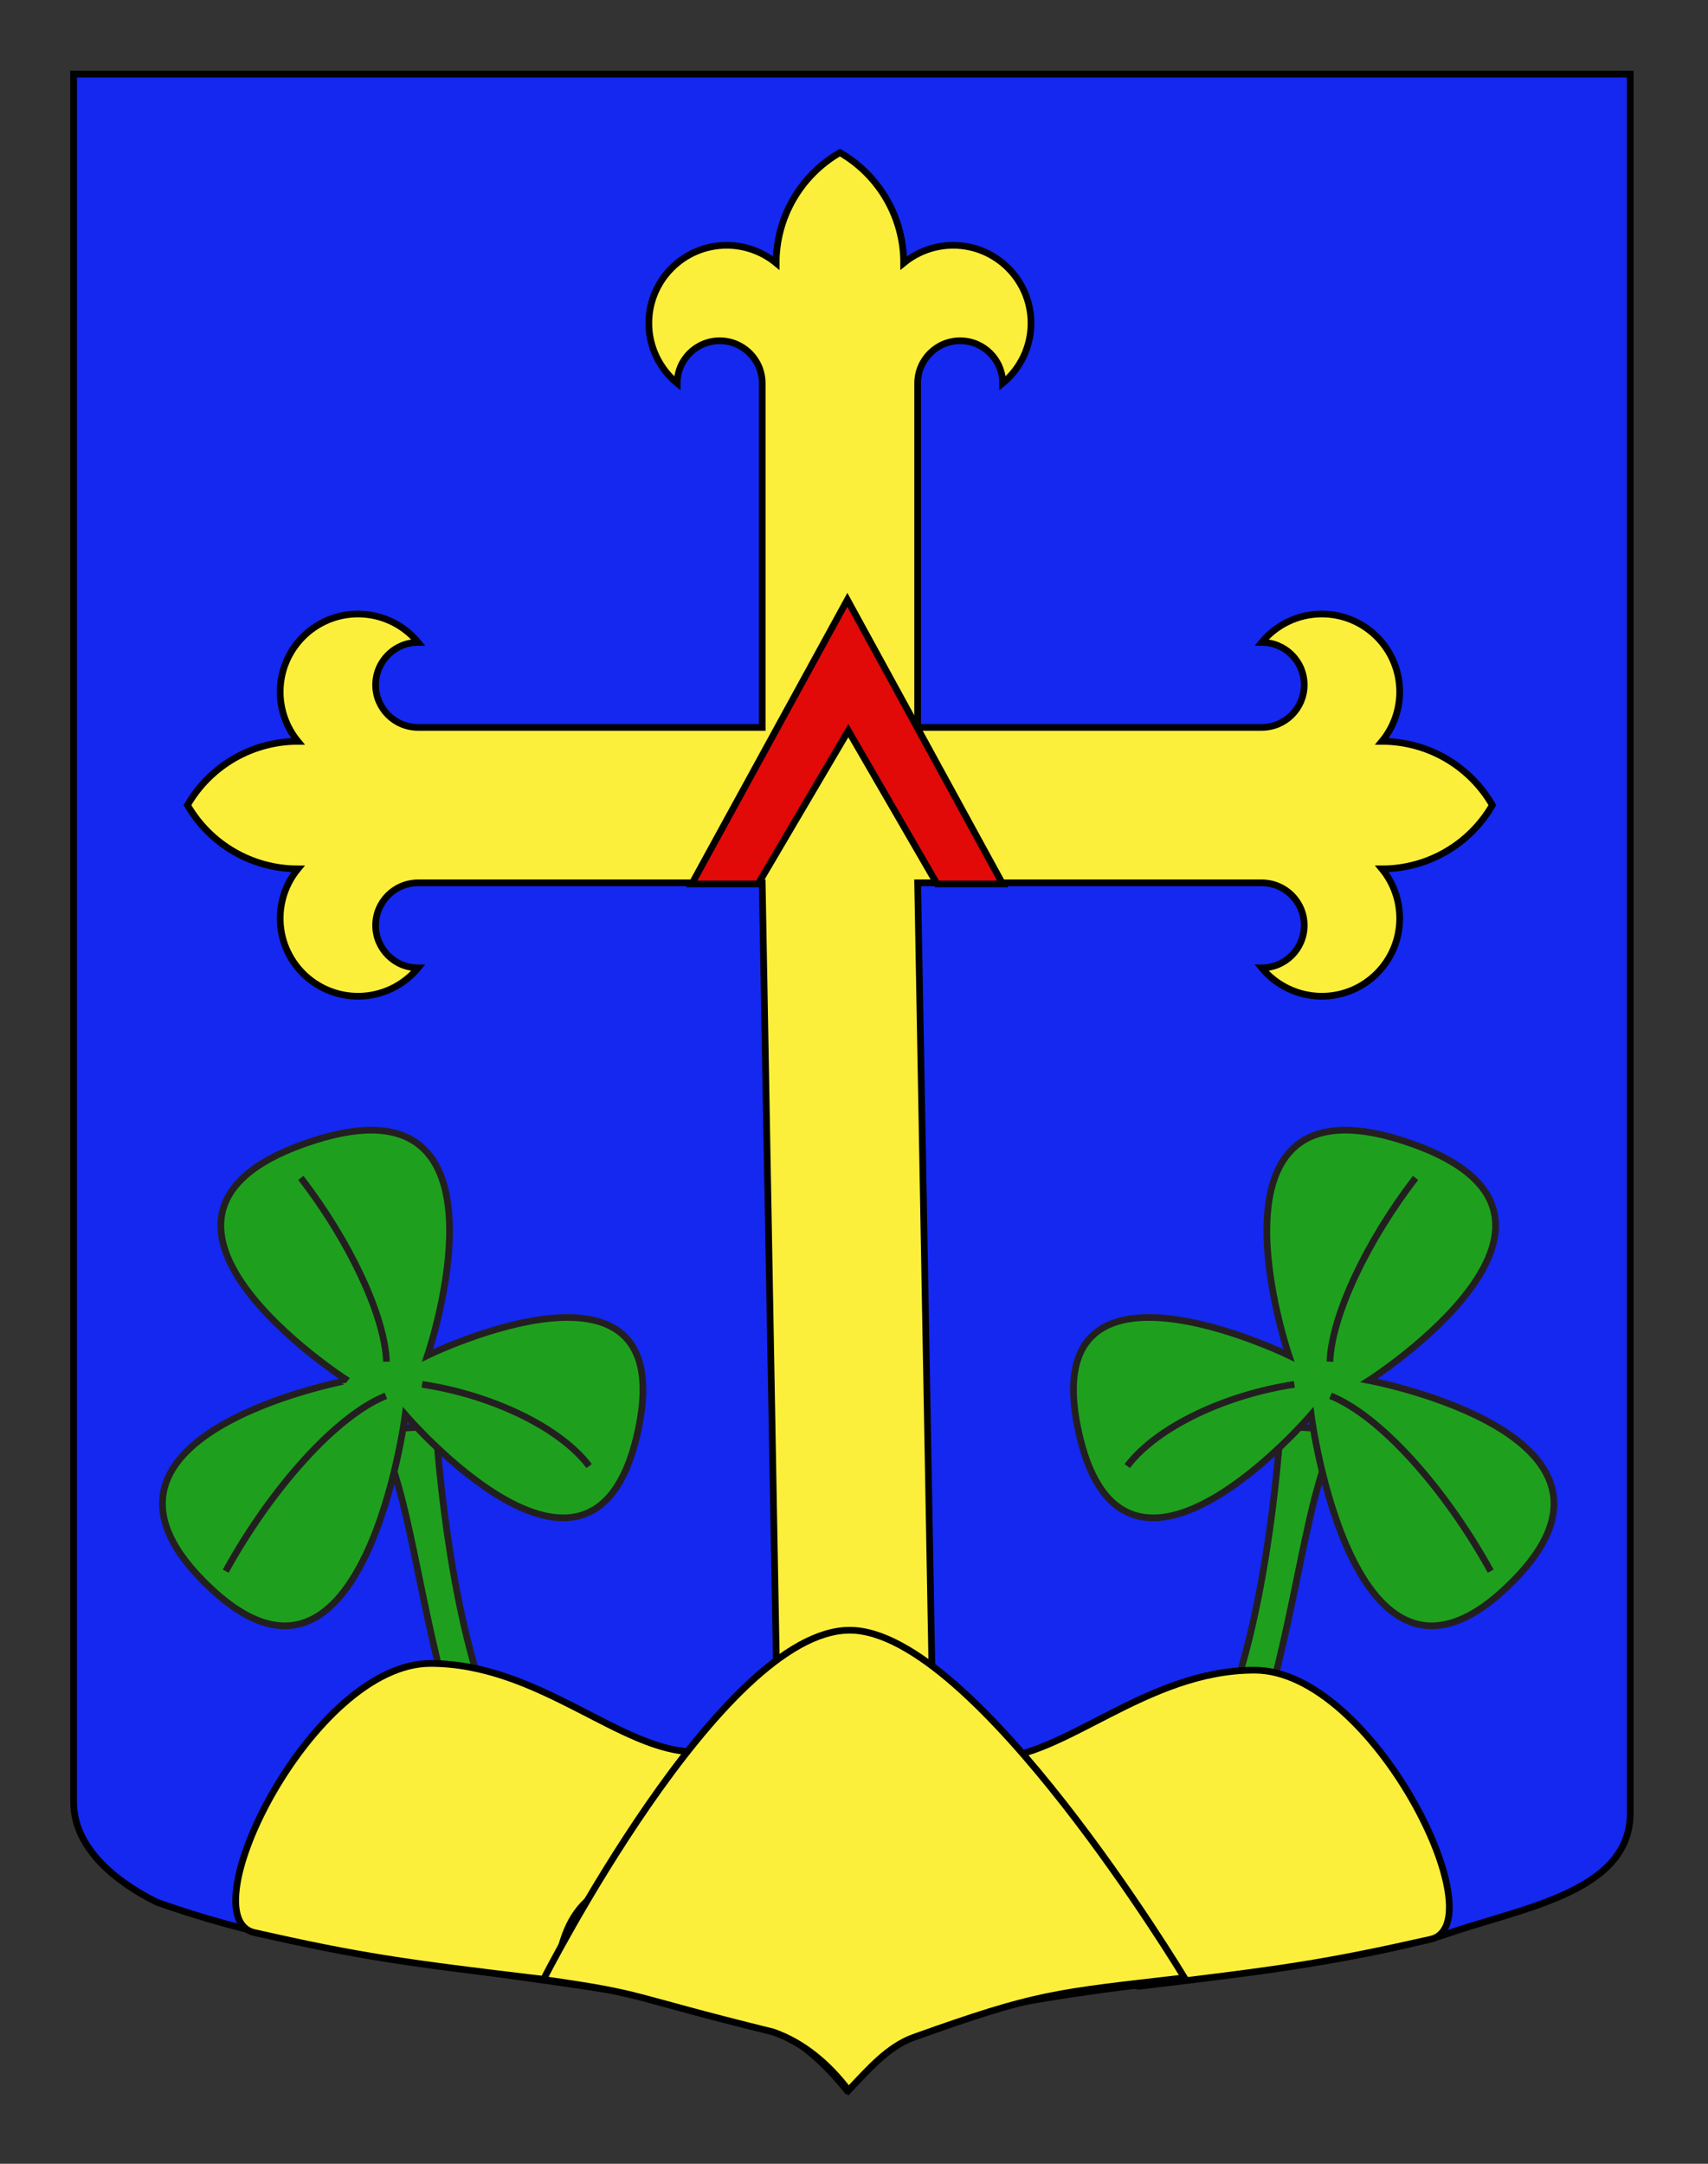
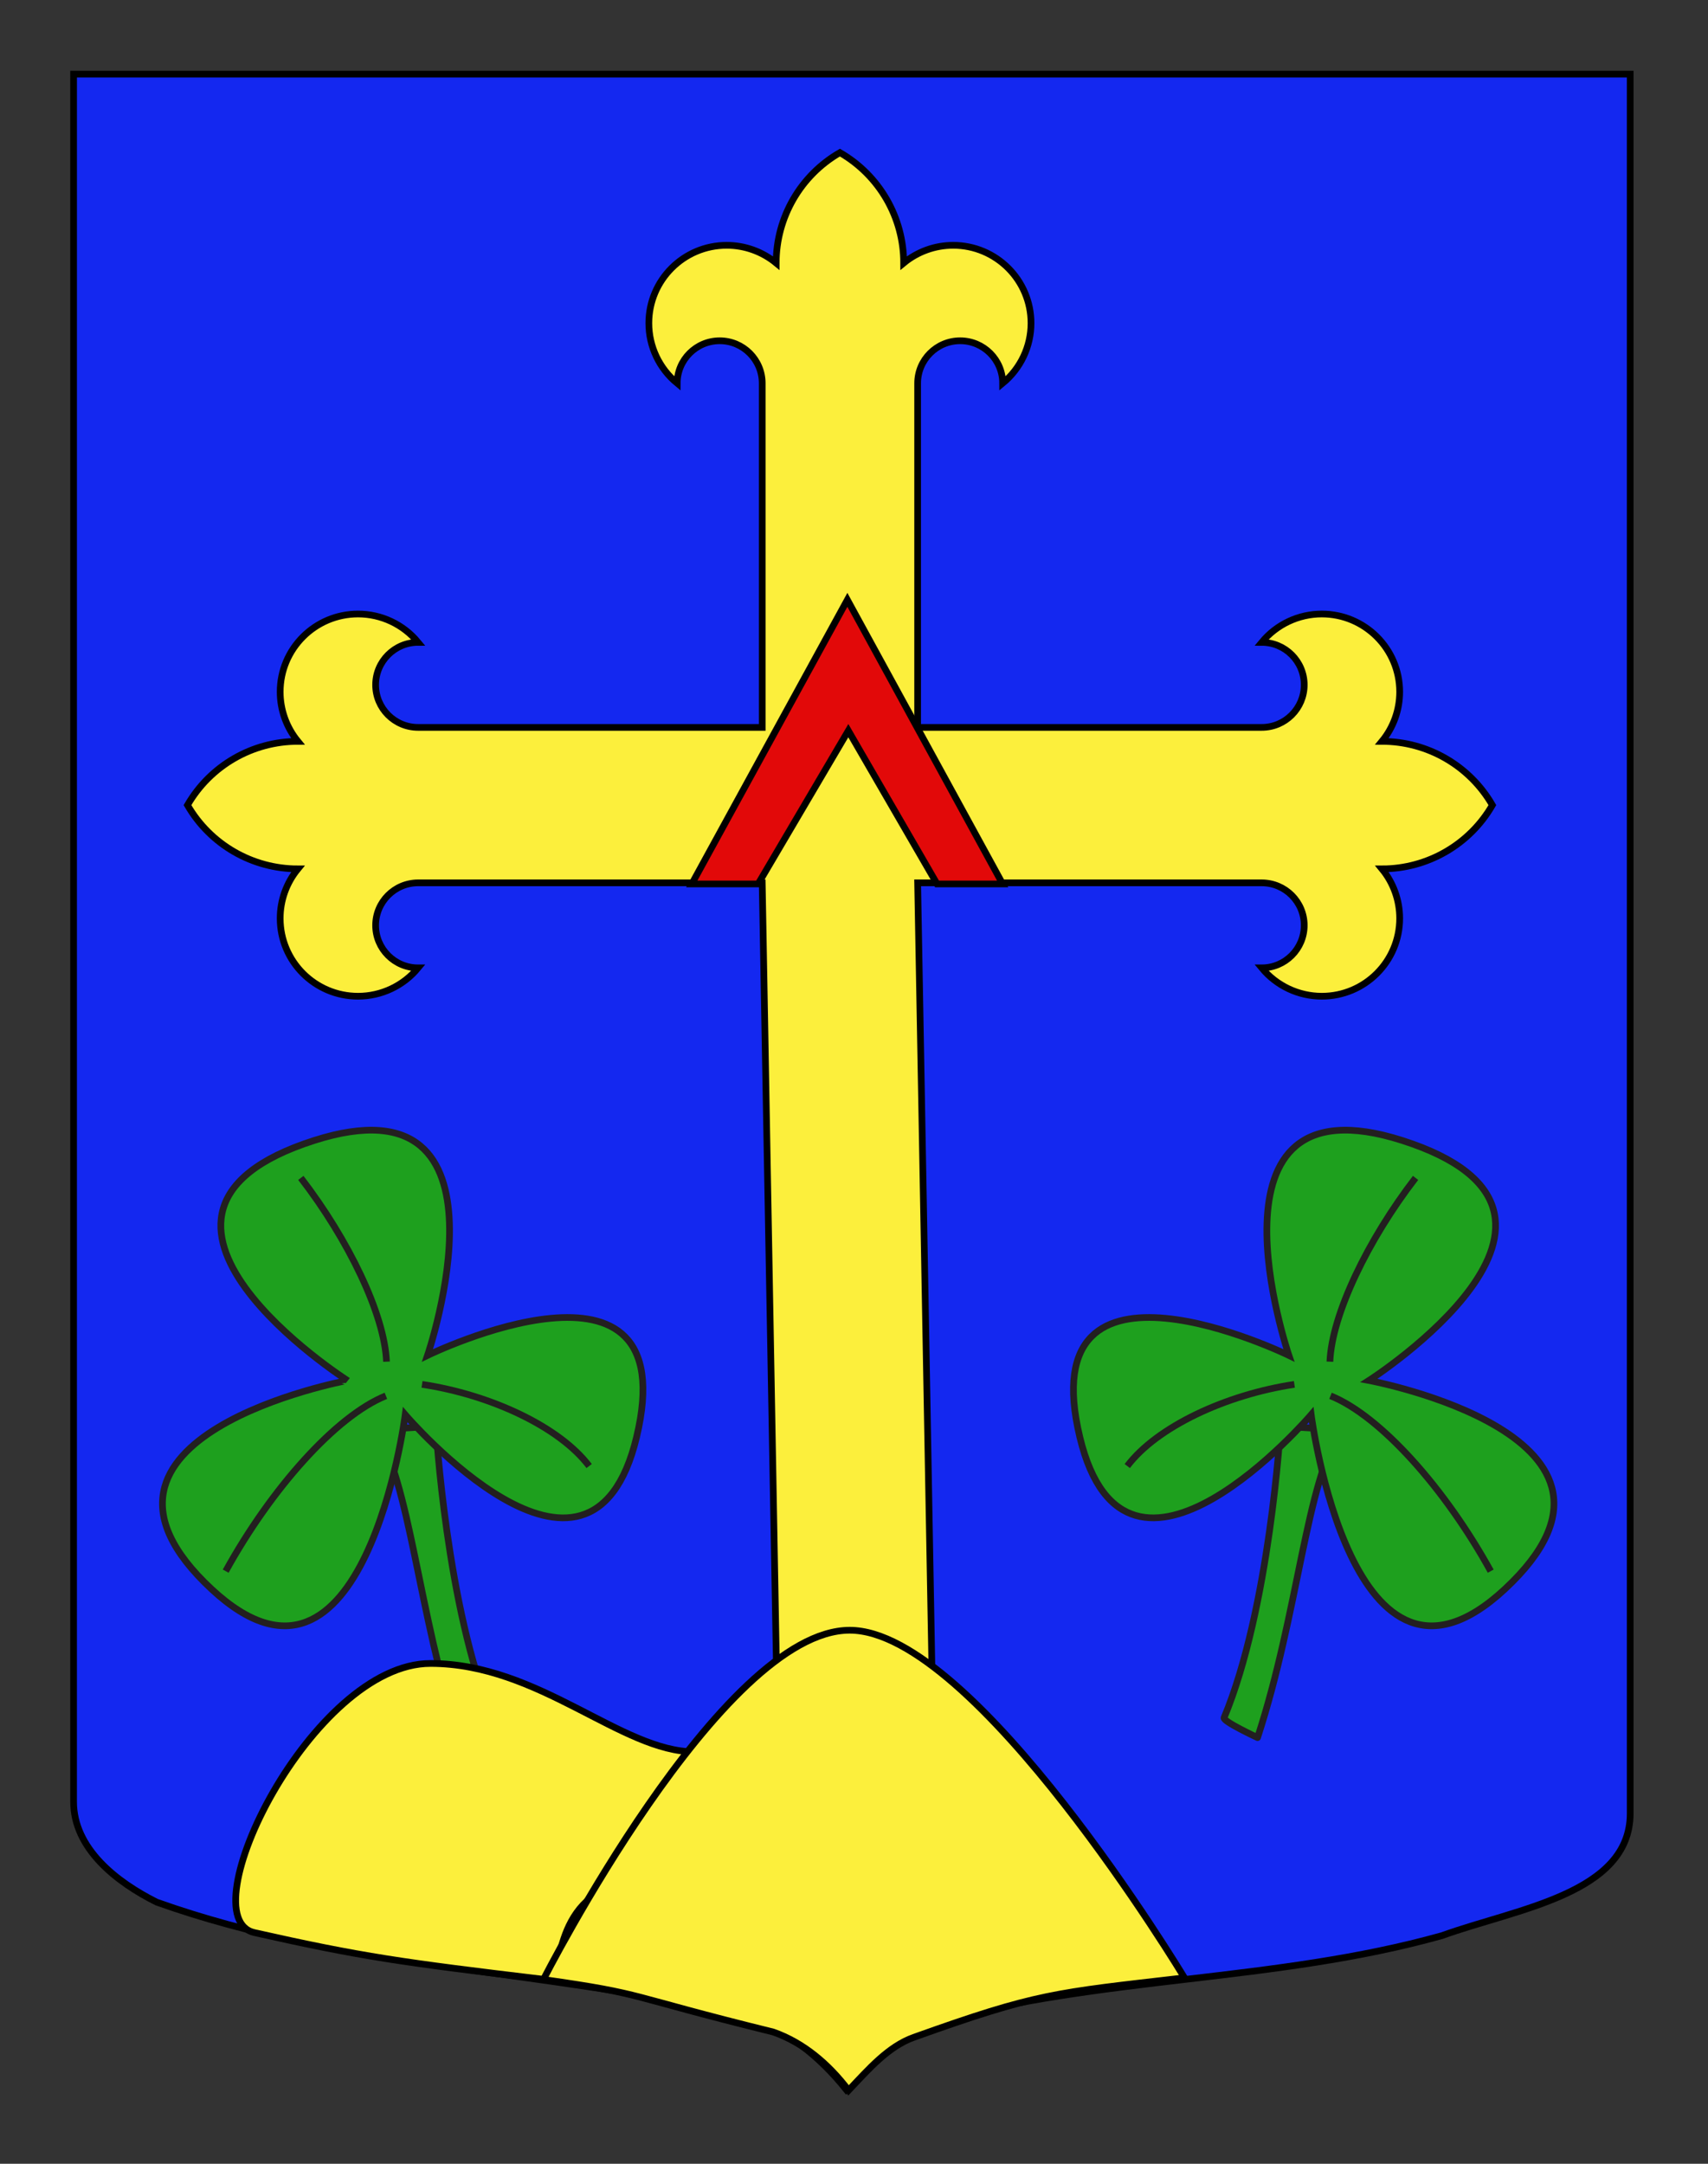
<svg xmlns="http://www.w3.org/2000/svg" version="1.1" id="Layer_1" x="0px" y="0px" width="255.118px" height="323.148px" viewBox="0 0 255.118 323.148" enable-background="new 0 0 255.118 323.148" xml:space="preserve">
  <rect x="0" y="0" width="255.118" height="323.148" fill="#333333" stroke="none" />
  <path id="Fond_ecu" fill="#1428F0" stroke="#000000" d="M10.994,11.075c78,0,154.504,0,232.504,0c0,135.583,0,149.083,0,259.75  c0,12.043-17.1,14.25-28.101,18.25c-25,7-51,6-76,12.999c-5,2-9,6-13,10c-4-5-9-9-15-11c-30-6.999-60-6.999-88-16.999  c-6-3-12.406-8-12.406-15C10.994,245.533,10.994,147.45,10.994,11.075z" />
  <g id="Trefle">
    <path id="path3298_3_" fill="#1EA01E" stroke="#231F20" stroke-linecap="round" stroke-linejoin="round" d="M200.34,213.543   c-5.236,7.646-6.362,27.167-12.502,45.961c0,0-5.223-2.429-5.002-2.964c6.816-16.335,8.43-43.209,8.425-43.544L200.34,213.543z" />
    <path fill="#1EA01E" stroke="#231F20" d="M204.476,206.167c0,0,39.028-24.963,4.958-35.848   c-31.284-9.996-16.914,32.107-16.914,32.107s-38.684-18.848-31.229,12.207c6.956,28.959,34.555-3.358,34.555-3.358   s6.105,47.272,28.918,26.062C249.306,214.511,204.476,206.167,204.476,206.167z" />
    <path fill="#1EA01E" stroke="#231F20" d="M211.439,175.914c-7.11,9.216-12.51,20.397-12.796,27.447" />
    <path fill="#1EA01E" stroke="#231F20" d="M222.663,234.646c-6.771-12.28-16.441-23.174-23.93-26.188" />
    <path fill="#1EA01E" stroke="#231F20" d="M193.338,206.75c-10.251,1.538-20.545,6.349-24.962,12.197" />
  </g>
  <g id="Trefle_1_">
    <path id="path3298_1_" fill="#1EA01E" stroke="#231F20" stroke-linecap="round" stroke-linejoin="round" d="M65.112,212.996   c-0.005,0.335,1.608,27.209,8.425,43.544c0.221,0.535-5.002,2.964-5.002,2.964c-6.14-18.794-7.266-38.315-12.502-45.961   L65.112,212.996z" />
    <path fill="#1EA01E" stroke="#231F20" d="M31.609,237.337c22.812,21.211,28.918-26.062,28.918-26.062s27.599,32.317,34.555,3.358   c7.455-31.055-31.229-12.207-31.229-12.207s14.37-42.104-16.914-32.107c-34.07,10.885,4.958,35.848,4.958,35.848   S7.067,214.511,31.609,237.337z" />
    <path fill="#1EA01E" stroke="#231F20" d="M57.73,203.361c-0.286-7.05-5.686-18.231-12.796-27.447" />
    <path fill="#1EA01E" stroke="#231F20" d="M57.64,208.459c-7.488,3.014-17.158,13.907-23.93,26.188" />
    <path fill="#1EA01E" stroke="#231F20" d="M87.997,218.947c-4.417-5.849-14.711-10.659-24.962-12.197" />
  </g>
  <path id="Croix" fill="#FCEF3C" stroke="#000000" stroke-miterlimit="10" d="M116.01,250.824h23.217l-2.162-118.975h51.393  c3.506,0,6.348,2.843,6.348,6.349c0,3.507-2.842,6.349-6.348,6.349c2.209,2.684,5.502,4.237,8.978,4.237  c6.423,0,11.63-5.206,11.63-11.629c0-2.696-0.938-5.31-2.651-7.391c6.804,0,13.092-3.631,16.494-9.523  c-3.402-5.893-9.69-9.522-16.494-9.522c1.714-2.081,2.651-4.694,2.651-7.392c0-6.422-5.207-11.629-11.63-11.629  c-3.476,0-6.77,1.555-8.978,4.238c3.506,0,6.348,2.842,6.348,6.348c0,3.507-2.842,6.35-6.348,6.35h-51.393V57.241  c0-3.506,2.843-6.349,6.349-6.349c3.507,0,6.349,2.842,6.349,6.349c2.684-2.209,4.238-5.503,4.238-8.978  c0-6.423-5.207-11.629-11.63-11.629c-2.696,0-5.31,0.937-7.391,2.65c0-6.804-3.63-13.091-9.525-16.494  c-5.891,3.403-9.521,9.69-9.521,16.494c-2.082-1.713-4.695-2.65-7.391-2.65c-6.423,0-11.629,5.207-11.629,11.629  c0,3.476,1.555,6.769,4.238,8.978c0-3.506,2.842-6.349,6.349-6.349c3.506,0,6.349,2.842,6.349,6.349v51.393H62.456  c-3.506,0-6.349-2.843-6.349-6.35c0-3.506,2.843-6.348,6.349-6.348c-2.209-2.684-5.502-4.238-8.978-4.238  c-6.423,0-11.63,5.207-11.63,11.629c0,2.697,0.938,5.311,2.651,7.392c-6.805,0-13.092,3.63-16.495,9.522  c3.402,5.893,9.69,9.523,16.495,9.523c-1.714,2.081-2.651,4.694-2.651,7.391c0,6.423,5.207,11.629,11.63,11.629  c3.476,0,6.77-1.554,8.978-4.237c-3.506,0-6.349-2.842-6.349-6.349c0-3.506,2.843-6.349,6.349-6.349h51.392L116.01,250.824z" />
  <g>
    <path fill="#FCEF3C" stroke="#000000" d="M64.296,248.432c16.25,0,28.486,13.196,39.461,13.196c0,0,2.634,16.059-10.148,19.227   c-12,2.977-8.961,15.16-12.188,14.774c-21.375-2.55-27.436-3.404-43.415-7.001C28.007,286.379,46.636,248.432,64.296,248.432z" />
-     <path fill="#FCEF3C" stroke="#000000" d="M187.388,249.432c-16.25,0-28.486,13.196-39.462,13.196c0,0-2.633,16.059,10.148,19.227   c12,2.977,8.961,15.16,12.188,14.774c21.375-2.55,27.438-3.404,43.414-7.001C223.676,287.379,205.047,249.432,187.388,249.432z" />
    <path fill="#FCEF3C" stroke="#000000" d="M126.921,243.468c18.75,0,50,51.912,50,51.912c-19.5,2.25-22.014,2.297-40.424,8.885   c-3.832,1.37-6.75,4.752-9.75,7.92c-3-3.96-6.75-7.128-11.25-8.712c-22.5-5.546-18.576-5.599-34.326-7.843   C81.171,295.63,107.671,243.468,126.921,243.468z" />
  </g>
  <g id="Chevron">
    <g>
      <polygon fill="#E20909" stroke="#000000" points="149.761,132.01 126.569,89.581 103.33,132.01 113.238,132.01 126.711,109.122     139.961,132.01   " />
    </g>
  </g>
</svg>